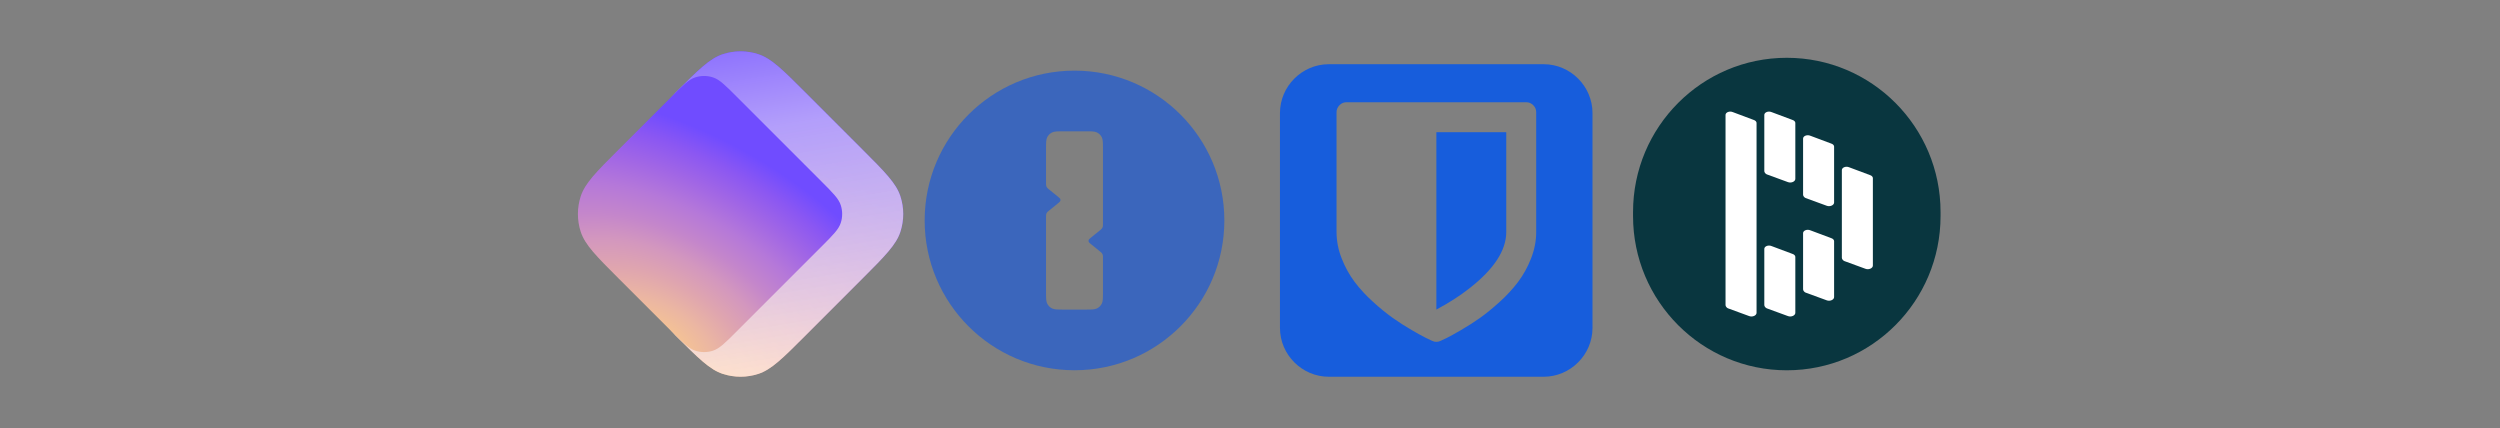
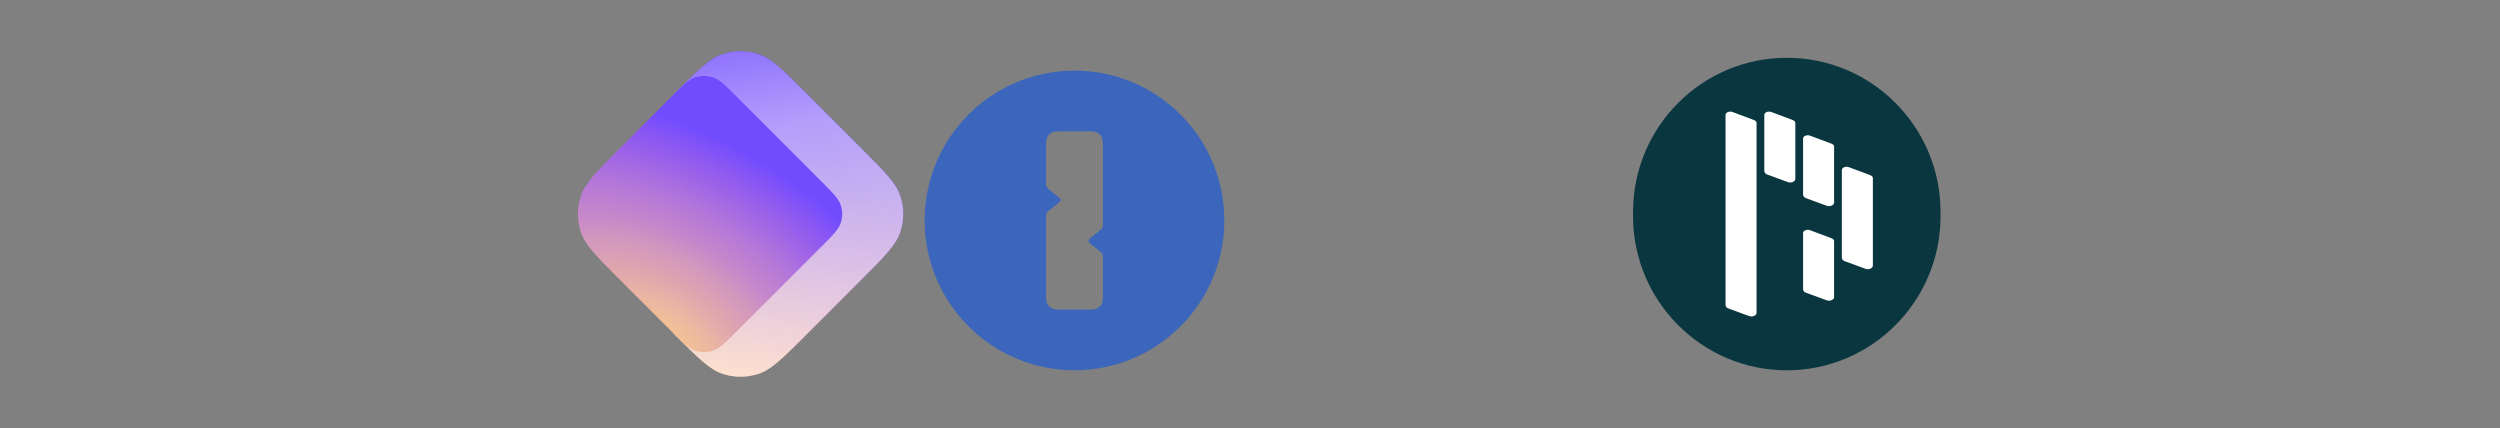
<svg xmlns="http://www.w3.org/2000/svg" xmlns:ns1="http://www.serif.com/" width="100%" height="100%" viewBox="0 0 584 100" version="1.1" xml:space="preserve" style="fill-rule:evenodd;clip-rule:evenodd;stroke-linejoin:round;stroke-miterlimit:2;">
  <rect x="0" y="0" width="584" height="100" fill="#808080" stroke="none" />
  <g id="bitwards" transform="matrix(3.042,0,0,3.042,299,15)">
-     <path d="M3.75,0C1.693,0 -0,1.693 0,3.75L0,20.25C0,22.307 1.693,24 3.75,24L20.25,24C22.307,24 24,22.307 24,20.25L24,3.75C24,1.693 22.307,0 20.25,0L3.75,0ZM5.11,2.92L18.91,2.92C19.118,2.92 19.298,2.996 19.45,3.148C19.597,3.289 19.679,3.484 19.677,3.687L19.677,12.887C19.677,13.574 19.543,14.254 19.276,14.929C19.027,15.57 18.692,16.175 18.281,16.726C17.859,17.278 17.386,17.79 16.868,18.254C16.321,18.749 15.816,19.16 15.353,19.488C14.889,19.815 14.406,20.124 13.903,20.416C13.4,20.707 13.043,20.905 12.831,21.009C12.619,21.113 12.45,21.193 12.321,21.249C12.225,21.297 12.118,21.321 12.011,21.32C11.903,21.321 11.796,21.296 11.699,21.248C11.527,21.171 11.357,21.091 11.189,21.008C10.826,20.821 10.469,20.624 10.118,20.416C9.621,20.129 9.137,19.819 8.668,19.488C8.139,19.107 7.633,18.695 7.153,18.254C6.635,17.79 6.161,17.278 5.739,16.726C5.328,16.175 4.994,15.57 4.745,14.929C4.483,14.28 4.347,13.587 4.344,12.887L4.344,3.687C4.344,3.479 4.42,3.3 4.571,3.147C4.712,3 4.907,2.918 5.111,2.92L5.11,2.92ZM12.01,5.22L12.01,18.84C12.96,18.338 13.811,17.79 14.562,17.2C16.439,15.73 17.377,14.293 17.377,12.887L17.377,5.22L12.01,5.22Z" style="fill:rgb(23,93,220);fill-rule:nonzero;" />
-   </g>
+     </g>
  <g id="_1pass" ns1:id="1pass" transform="matrix(2.917,0,0,2.918,216,16.479)">
-     <path d="M12,0.007C5.373,0.007 0,5.376 0,11.999C0,18.623 5.373,23.993 12,23.993C18.627,23.993 24,18.623 24,12C24,5.376 18.627,0.007 12,0.007ZM11.105,4.864L12.893,4.864C13.377,4.864 13.622,4.866 13.807,4.96C13.969,5.043 14.101,5.175 14.184,5.337C14.278,5.522 14.279,5.765 14.279,6.249L14.279,12.265C14.279,12.385 14.279,12.447 14.264,12.503C14.25,12.552 14.227,12.599 14.197,12.64C14.146,12.701 14.088,12.756 14.023,12.802L13.328,13.366C13.215,13.458 13.158,13.504 13.137,13.56C13.119,13.608 13.119,13.662 13.137,13.71C13.157,13.765 13.215,13.811 13.328,13.903L14.023,14.468C14.117,14.544 14.163,14.583 14.197,14.63C14.227,14.672 14.25,14.717 14.264,14.767C14.279,14.845 14.284,14.925 14.279,15.005L14.279,17.751C14.279,18.235 14.278,18.478 14.184,18.663C14.101,18.825 13.969,18.957 13.807,19.04C13.622,19.134 13.377,19.136 12.893,19.136L11.105,19.136C10.621,19.136 10.379,19.134 10.193,19.04C10.031,18.957 9.899,18.825 9.816,18.663C9.722,18.478 9.721,18.235 9.721,17.751L9.721,11.735C9.721,11.615 9.721,11.553 9.736,11.497C9.75,11.447 9.773,11.4 9.803,11.358C9.837,11.311 9.883,11.275 9.977,11.198L10.672,10.634C10.785,10.542 10.842,10.496 10.863,10.44C10.881,10.392 10.881,10.338 10.863,10.29C10.843,10.235 10.785,10.189 10.672,10.097L9.977,9.532C9.912,9.486 9.854,9.431 9.803,9.37C9.773,9.328 9.75,9.281 9.736,9.231C9.721,9.153 9.716,9.074 9.721,8.995L9.721,6.25C9.721,5.766 9.722,5.523 9.816,5.338C9.899,5.176 10.031,5.044 10.193,4.961C10.379,4.867 10.621,4.865 11.105,4.865L11.105,4.864Z" style="fill:rgb(59,102,188);fill-rule:nonzero;" />
+     <path d="M12,0.007C5.373,0.007 0,5.376 0,11.999C0,18.623 5.373,23.993 12,23.993C18.627,23.993 24,18.623 24,12C24,5.376 18.627,0.007 12,0.007ZM11.105,4.864L12.893,4.864C13.377,4.864 13.622,4.866 13.807,4.96C13.969,5.043 14.101,5.175 14.184,5.337C14.278,5.522 14.279,5.765 14.279,6.249L14.279,12.265C14.279,12.385 14.279,12.447 14.264,12.503C14.25,12.552 14.227,12.599 14.197,12.64C14.146,12.701 14.088,12.756 14.023,12.802L13.328,13.366C13.215,13.458 13.158,13.504 13.137,13.56C13.119,13.608 13.119,13.662 13.137,13.71C13.157,13.765 13.215,13.811 13.328,13.903L14.023,14.468C14.117,14.544 14.163,14.583 14.197,14.63C14.227,14.672 14.25,14.717 14.264,14.767C14.279,14.845 14.284,14.925 14.279,15.005L14.279,17.751C14.279,18.235 14.278,18.478 14.184,18.663C14.101,18.825 13.969,18.957 13.807,19.04C13.622,19.134 13.377,19.136 12.893,19.136L11.105,19.136C10.621,19.136 10.379,19.134 10.193,19.04C10.031,18.957 9.899,18.825 9.816,18.663C9.722,18.478 9.721,18.235 9.721,17.751L9.721,11.735C9.721,11.615 9.721,11.553 9.736,11.497C9.75,11.447 9.773,11.4 9.803,11.358C9.837,11.311 9.883,11.275 9.977,11.198L10.672,10.634C10.785,10.542 10.842,10.496 10.863,10.44C10.881,10.392 10.881,10.338 10.863,10.29C10.843,10.235 10.785,10.189 10.672,10.097L9.977,9.532C9.773,9.328 9.75,9.281 9.736,9.231C9.721,9.153 9.716,9.074 9.721,8.995L9.721,6.25C9.721,5.766 9.722,5.523 9.816,5.338C9.899,5.176 10.031,5.044 10.193,4.961C10.379,4.867 10.621,4.865 11.105,4.865L11.105,4.864Z" style="fill:rgb(59,102,188);fill-rule:nonzero;" />
  </g>
  <g transform="matrix(2.111,0,0,2.111,135,12)">
    <g id="protonpass">
      <g>
        <path d="M10.826,4.548C13.337,2.036 14.592,0.781 16.04,0.31C17.314,-0.103 18.686,-0.103 19.96,0.31C21.408,0.781 22.663,2.036 25.174,4.548L31.452,10.826C33.964,13.337 35.219,14.592 35.69,16.04C36.103,17.314 36.103,18.686 35.69,19.96C35.219,21.408 33.964,22.663 31.452,25.174L25.174,31.452C22.663,33.964 21.408,35.219 19.96,35.69C18.686,36.103 17.314,36.103 16.04,35.69C14.592,35.219 13.337,33.964 10.826,31.452L9.645,30.129C8.931,29.328 8.574,28.928 8.319,28.473C8.093,28.069 7.928,27.634 7.827,27.182C7.714,26.673 7.714,26.137 7.714,25.064L7.714,10.936C7.714,9.863 7.714,9.327 7.827,8.818C7.928,8.366 8.093,7.931 8.319,7.527C8.574,7.072 8.931,6.672 9.645,5.871L10.826,4.548Z" style="fill:url(#_Radial1);fill-rule:nonzero;" />
        <path d="M10.826,4.548C13.337,2.036 14.592,0.781 16.04,0.31C17.314,-0.103 18.686,-0.103 19.96,0.31C21.408,0.781 22.663,2.036 25.174,4.548L31.452,10.826C33.964,13.337 35.219,14.592 35.69,16.04C36.103,17.314 36.103,18.686 35.69,19.96C35.219,21.408 33.964,22.663 31.452,25.174L25.174,31.452C22.663,33.964 21.408,35.219 19.96,35.69C18.686,36.103 17.314,36.103 16.04,35.69C14.592,35.219 13.337,33.964 10.826,31.452L9.645,30.129C8.931,29.328 8.574,28.928 8.319,28.473C8.093,28.069 7.928,27.634 7.827,27.182C7.714,26.673 7.714,26.137 7.714,25.064L7.714,10.936C7.714,9.863 7.714,9.327 7.827,8.818C7.928,8.366 8.093,7.931 8.319,7.527C8.574,7.072 8.931,6.672 9.645,5.871L10.826,4.548Z" style="fill:url(#_Linear2);fill-rule:nonzero;" />
        <path d="M10.377,4.996C11.633,3.74 12.261,3.112 12.985,2.877C13.621,2.67 14.307,2.67 14.944,2.877C15.668,3.112 16.296,3.74 17.552,4.996L26.968,14.412C28.224,15.668 28.852,16.296 29.087,17.02C29.294,17.657 29.294,18.343 29.087,18.979C28.852,19.703 28.224,20.331 26.968,21.587L17.552,31.003C16.296,32.259 15.668,32.887 14.944,33.122C14.307,33.329 13.621,33.329 12.985,33.122C12.261,32.887 11.633,32.259 10.377,31.003L4.548,25.174C2.036,22.663 0.781,21.407 0.31,19.959C-0.103,18.686 -0.103,17.314 0.31,16.04C0.781,14.592 2.036,13.336 4.548,10.825L10.377,4.996Z" style="fill:url(#_Radial3);fill-rule:nonzero;" />
      </g>
    </g>
  </g>
  <g id="dash" transform="matrix(0.123,0,0,0.125,381.48,13.5)">
    <path d="M584,288.158L584,295.842C584,454.881 453.159,584 292,584C130.841,584 0,454.881 0,295.842L0,288.158C0,129.119 130.841,0 292,0C453.159,0 584,129.119 584,288.158Z" style="fill:rgb(9,54,63);" />
-     <path d="M308.2,372.022C308.2,369.688 305.866,367.354 302.589,366.418L263.319,351.942C256.736,349.136 249.291,352.406 249.291,357.089L249.291,462.129C249.291,464.47 251.625,467.276 253.96,468.211L294.172,482.687C300.255,485.022 308.2,481.752 308.2,476.605L308.2,372.022Z" style="fill:white;fill-rule:nonzero;" />
    <path d="M381.836,342.568C381.836,340.233 379.501,337.899 376.225,336.964L336.955,322.487C330.371,319.682 322.927,322.951 322.927,327.635L322.927,432.674C322.927,435.016 325.261,437.821 327.595,438.757L367.808,453.233C373.89,455.567 381.836,452.298 381.836,447.151L381.836,342.568Z" style="fill:white;fill-rule:nonzero;" />
    <path d="M308.2,121.664C308.2,119.33 305.866,116.996 302.589,116.06L263.319,101.584C256.736,98.778 249.291,102.048 249.291,106.731L249.291,211.771C249.291,214.112 251.625,216.918 253.96,217.853L294.172,232.33C300.255,234.664 308.2,231.394 308.2,226.247L308.2,121.664Z" style="fill:white;fill-rule:nonzero;" />
    <path d="M381.836,165.845C381.836,163.511 379.501,161.176 376.225,160.241L336.955,145.765C330.371,142.959 322.927,146.229 322.927,150.912L322.927,255.952C322.927,258.293 325.261,261.099 327.595,262.034L367.808,276.51C373.89,278.845 381.836,275.575 381.836,270.428L381.836,165.845Z" style="fill:white;fill-rule:nonzero;" />
    <path d="M455.472,224.753C455.472,222.418 453.138,220.084 449.861,219.149L410.591,204.672C404.008,201.867 396.564,205.136 396.564,209.819L396.564,373.767C396.564,376.109 398.898,378.914 401.232,379.849L441.445,394.326C447.527,396.66 455.472,393.391 455.472,388.244L455.472,224.753Z" style="fill:white;fill-rule:nonzero;" />
    <path d="M234.563,121.671C234.563,119.337 232.229,116.996 228.952,116.06L189.682,101.584C183.136,98.778 175.654,102.048 175.654,106.731L175.654,462.136C175.654,464.47 177.989,467.276 180.33,468.211L220.536,482.687C226.618,485.021 234.563,481.752 234.563,476.605L234.563,121.671Z" style="fill:white;fill-rule:nonzero;" />
  </g>
  <defs>
    <radialGradient id="_Radial1" cx="0" cy="0" r="1" gradientUnits="userSpaceOnUse" gradientTransform="matrix(15.861,-25.524,39.915,24.804,10.865,36.702)">
      <stop offset="0" style="stop-color:rgb(255,213,128);stop-opacity:1" />
      <stop offset="0.09" style="stop-color:rgb(246,197,146);stop-opacity:1" />
      <stop offset="0.21" style="stop-color:rgb(235,182,162);stop-opacity:1" />
      <stop offset="0.32" style="stop-color:rgb(223,165,175);stop-opacity:1" />
      <stop offset="0.43" style="stop-color:rgb(211,151,190);stop-opacity:1" />
      <stop offset="0.53" style="stop-color:rgb(196,134,203);stop-opacity:1" />
      <stop offset="0.65" style="stop-color:rgb(181,120,217);stop-opacity:1" />
      <stop offset="0.77" style="stop-color:rgb(161,102,229);stop-opacity:1" />
      <stop offset="0.89" style="stop-color:rgb(139,87,242);stop-opacity:1" />
      <stop offset="1" style="stop-color:rgb(112,76,255);stop-opacity:1" />
    </radialGradient>
    <linearGradient id="_Linear2" x1="0" y1="0" x2="1" y2="0" gradientUnits="userSpaceOnUse" gradientTransform="matrix(7.001,42.735,-42.735,7.001,9.625,-7.148)">
      <stop offset="0" style="stop-color:rgb(109,74,255);stop-opacity:1" />
      <stop offset="0.39" style="stop-color:rgb(179,159,251);stop-opacity:0.98" />
      <stop offset="1" style="stop-color:rgb(255,232,219);stop-opacity:0.8" />
    </linearGradient>
    <radialGradient id="_Radial3" cx="0" cy="0" r="1" gradientUnits="userSpaceOnUse" gradientTransform="matrix(12.758,-20.53,32.105,19.951,8.225,33.042)">
      <stop offset="0" style="stop-color:rgb(255,213,128);stop-opacity:1" />
      <stop offset="0.09" style="stop-color:rgb(246,197,146);stop-opacity:1" />
      <stop offset="0.21" style="stop-color:rgb(235,182,162);stop-opacity:1" />
      <stop offset="0.32" style="stop-color:rgb(223,165,175);stop-opacity:1" />
      <stop offset="0.43" style="stop-color:rgb(211,151,190);stop-opacity:1" />
      <stop offset="0.53" style="stop-color:rgb(196,134,203);stop-opacity:1" />
      <stop offset="0.65" style="stop-color:rgb(181,120,217);stop-opacity:1" />
      <stop offset="0.77" style="stop-color:rgb(161,102,229);stop-opacity:1" />
      <stop offset="0.89" style="stop-color:rgb(139,87,242);stop-opacity:1" />
      <stop offset="1" style="stop-color:rgb(112,76,255);stop-opacity:1" />
    </radialGradient>
  </defs>
</svg>